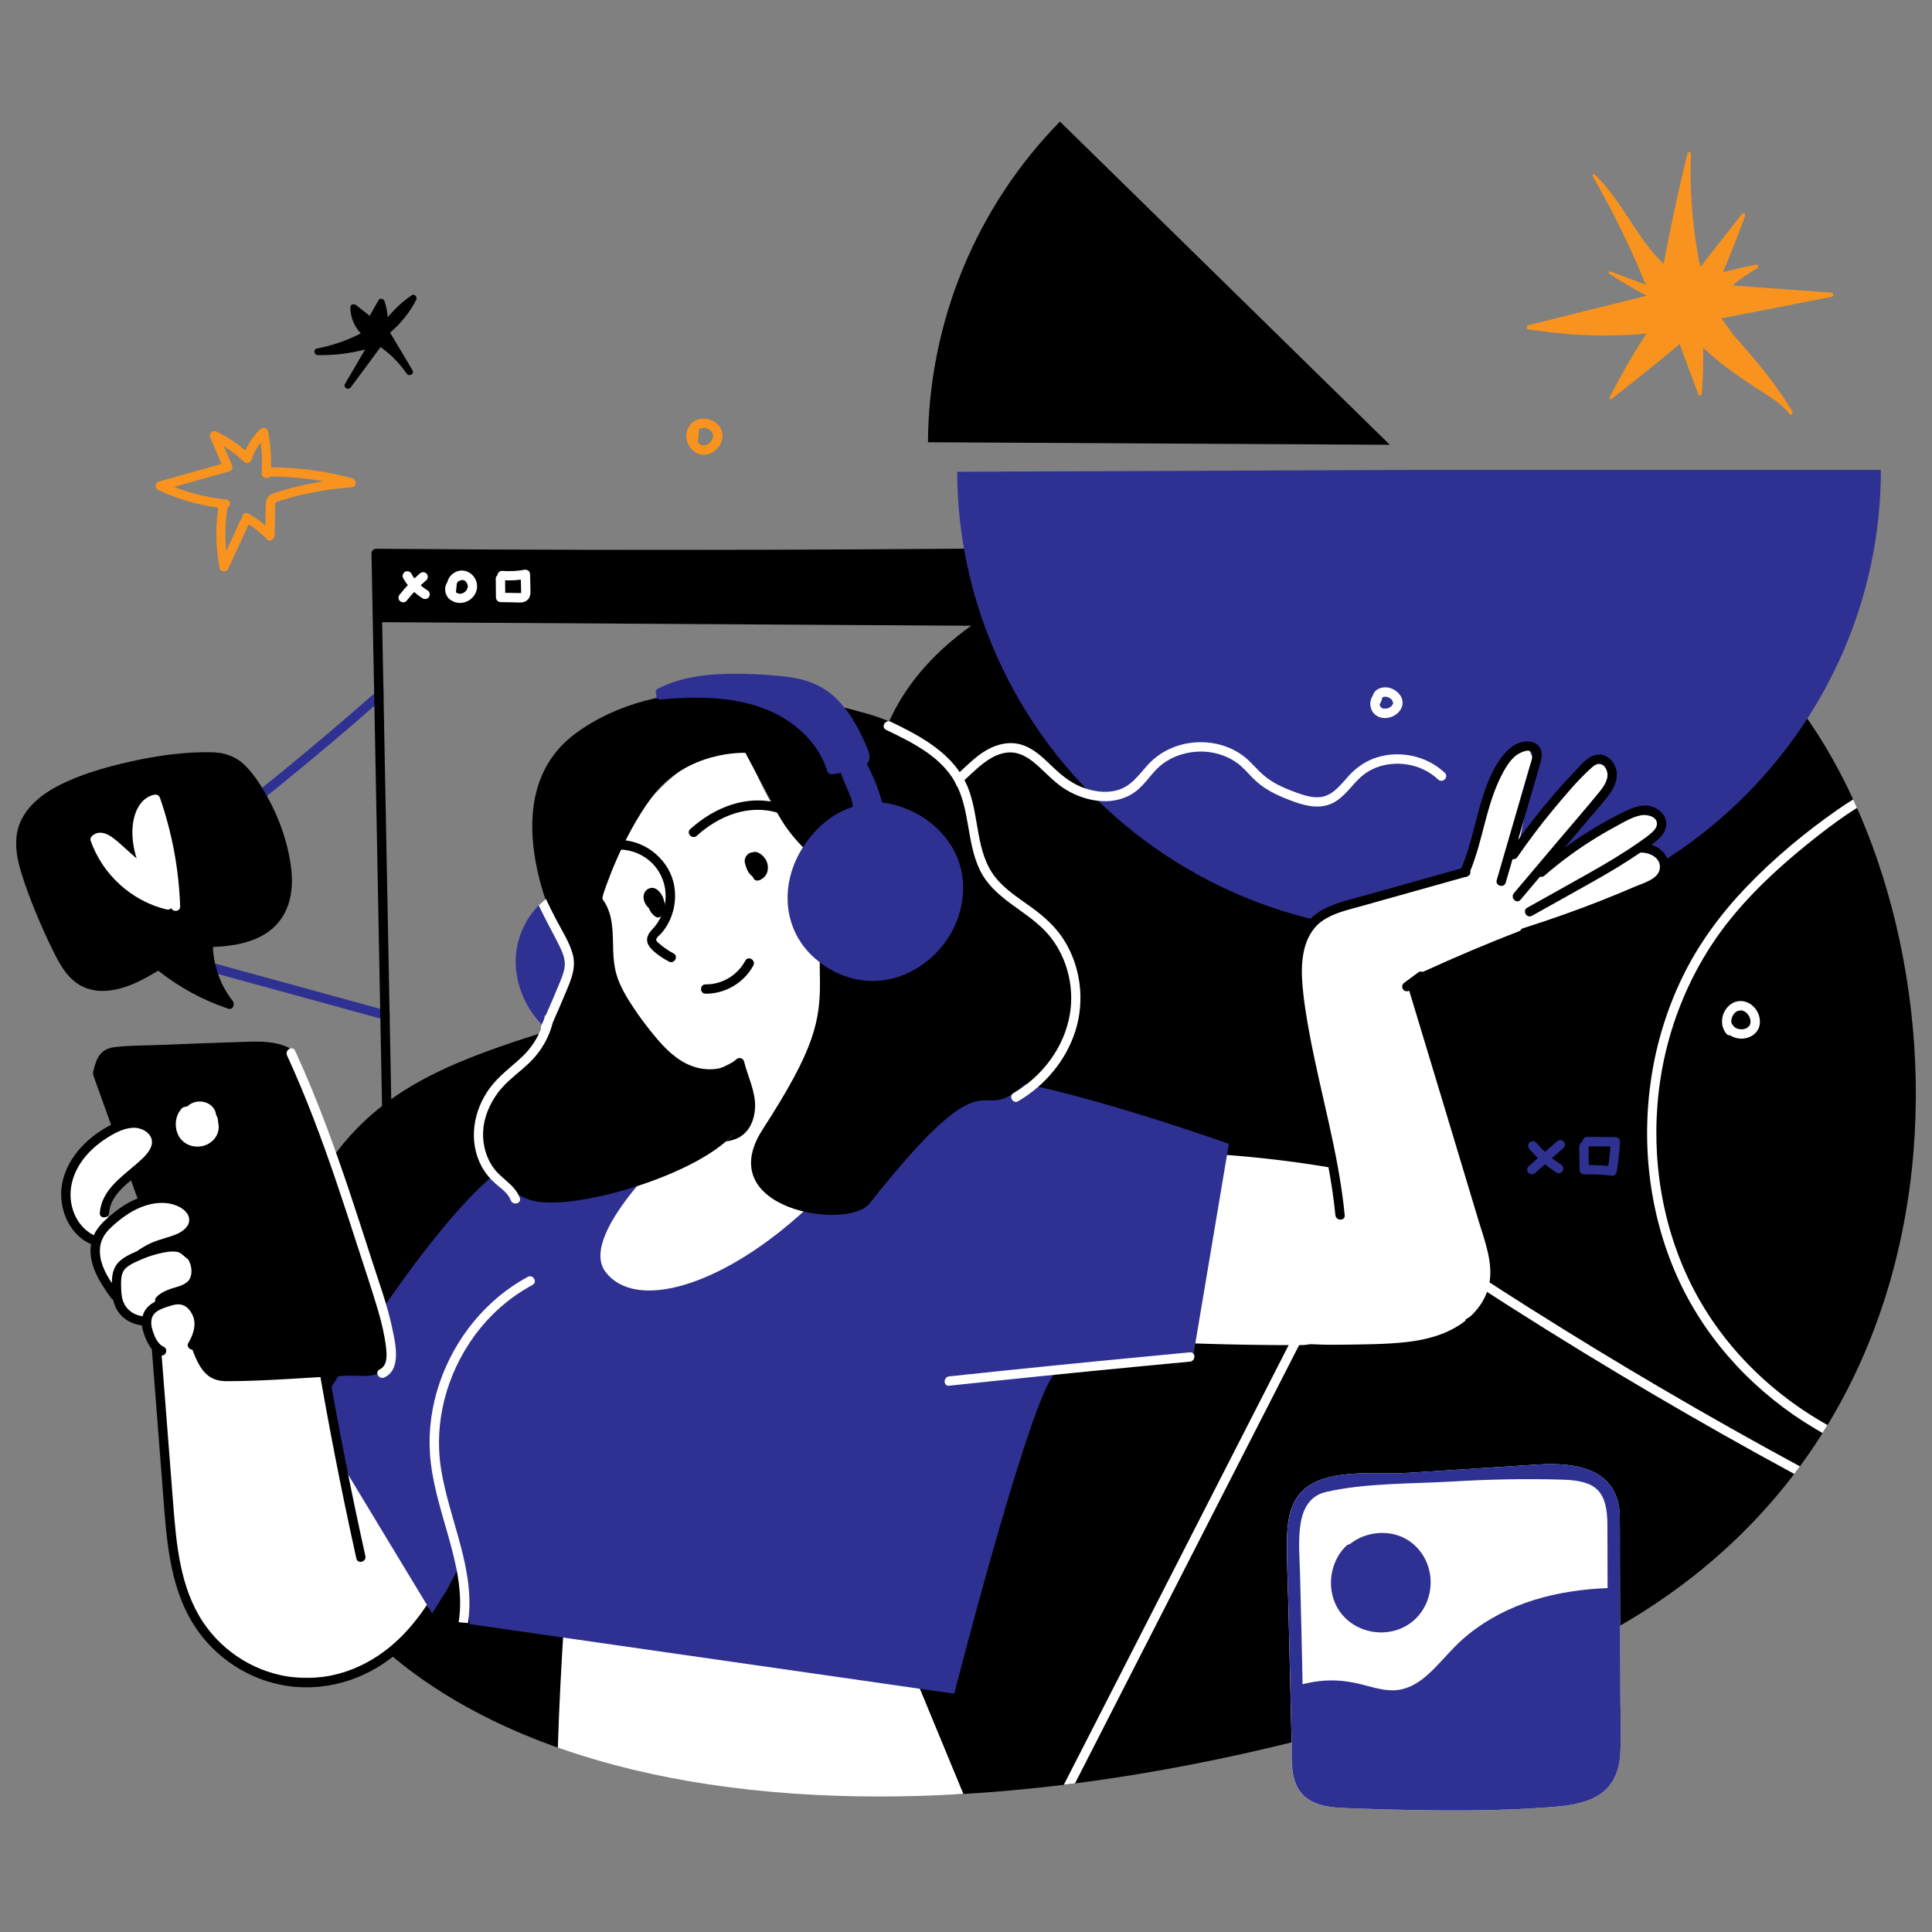
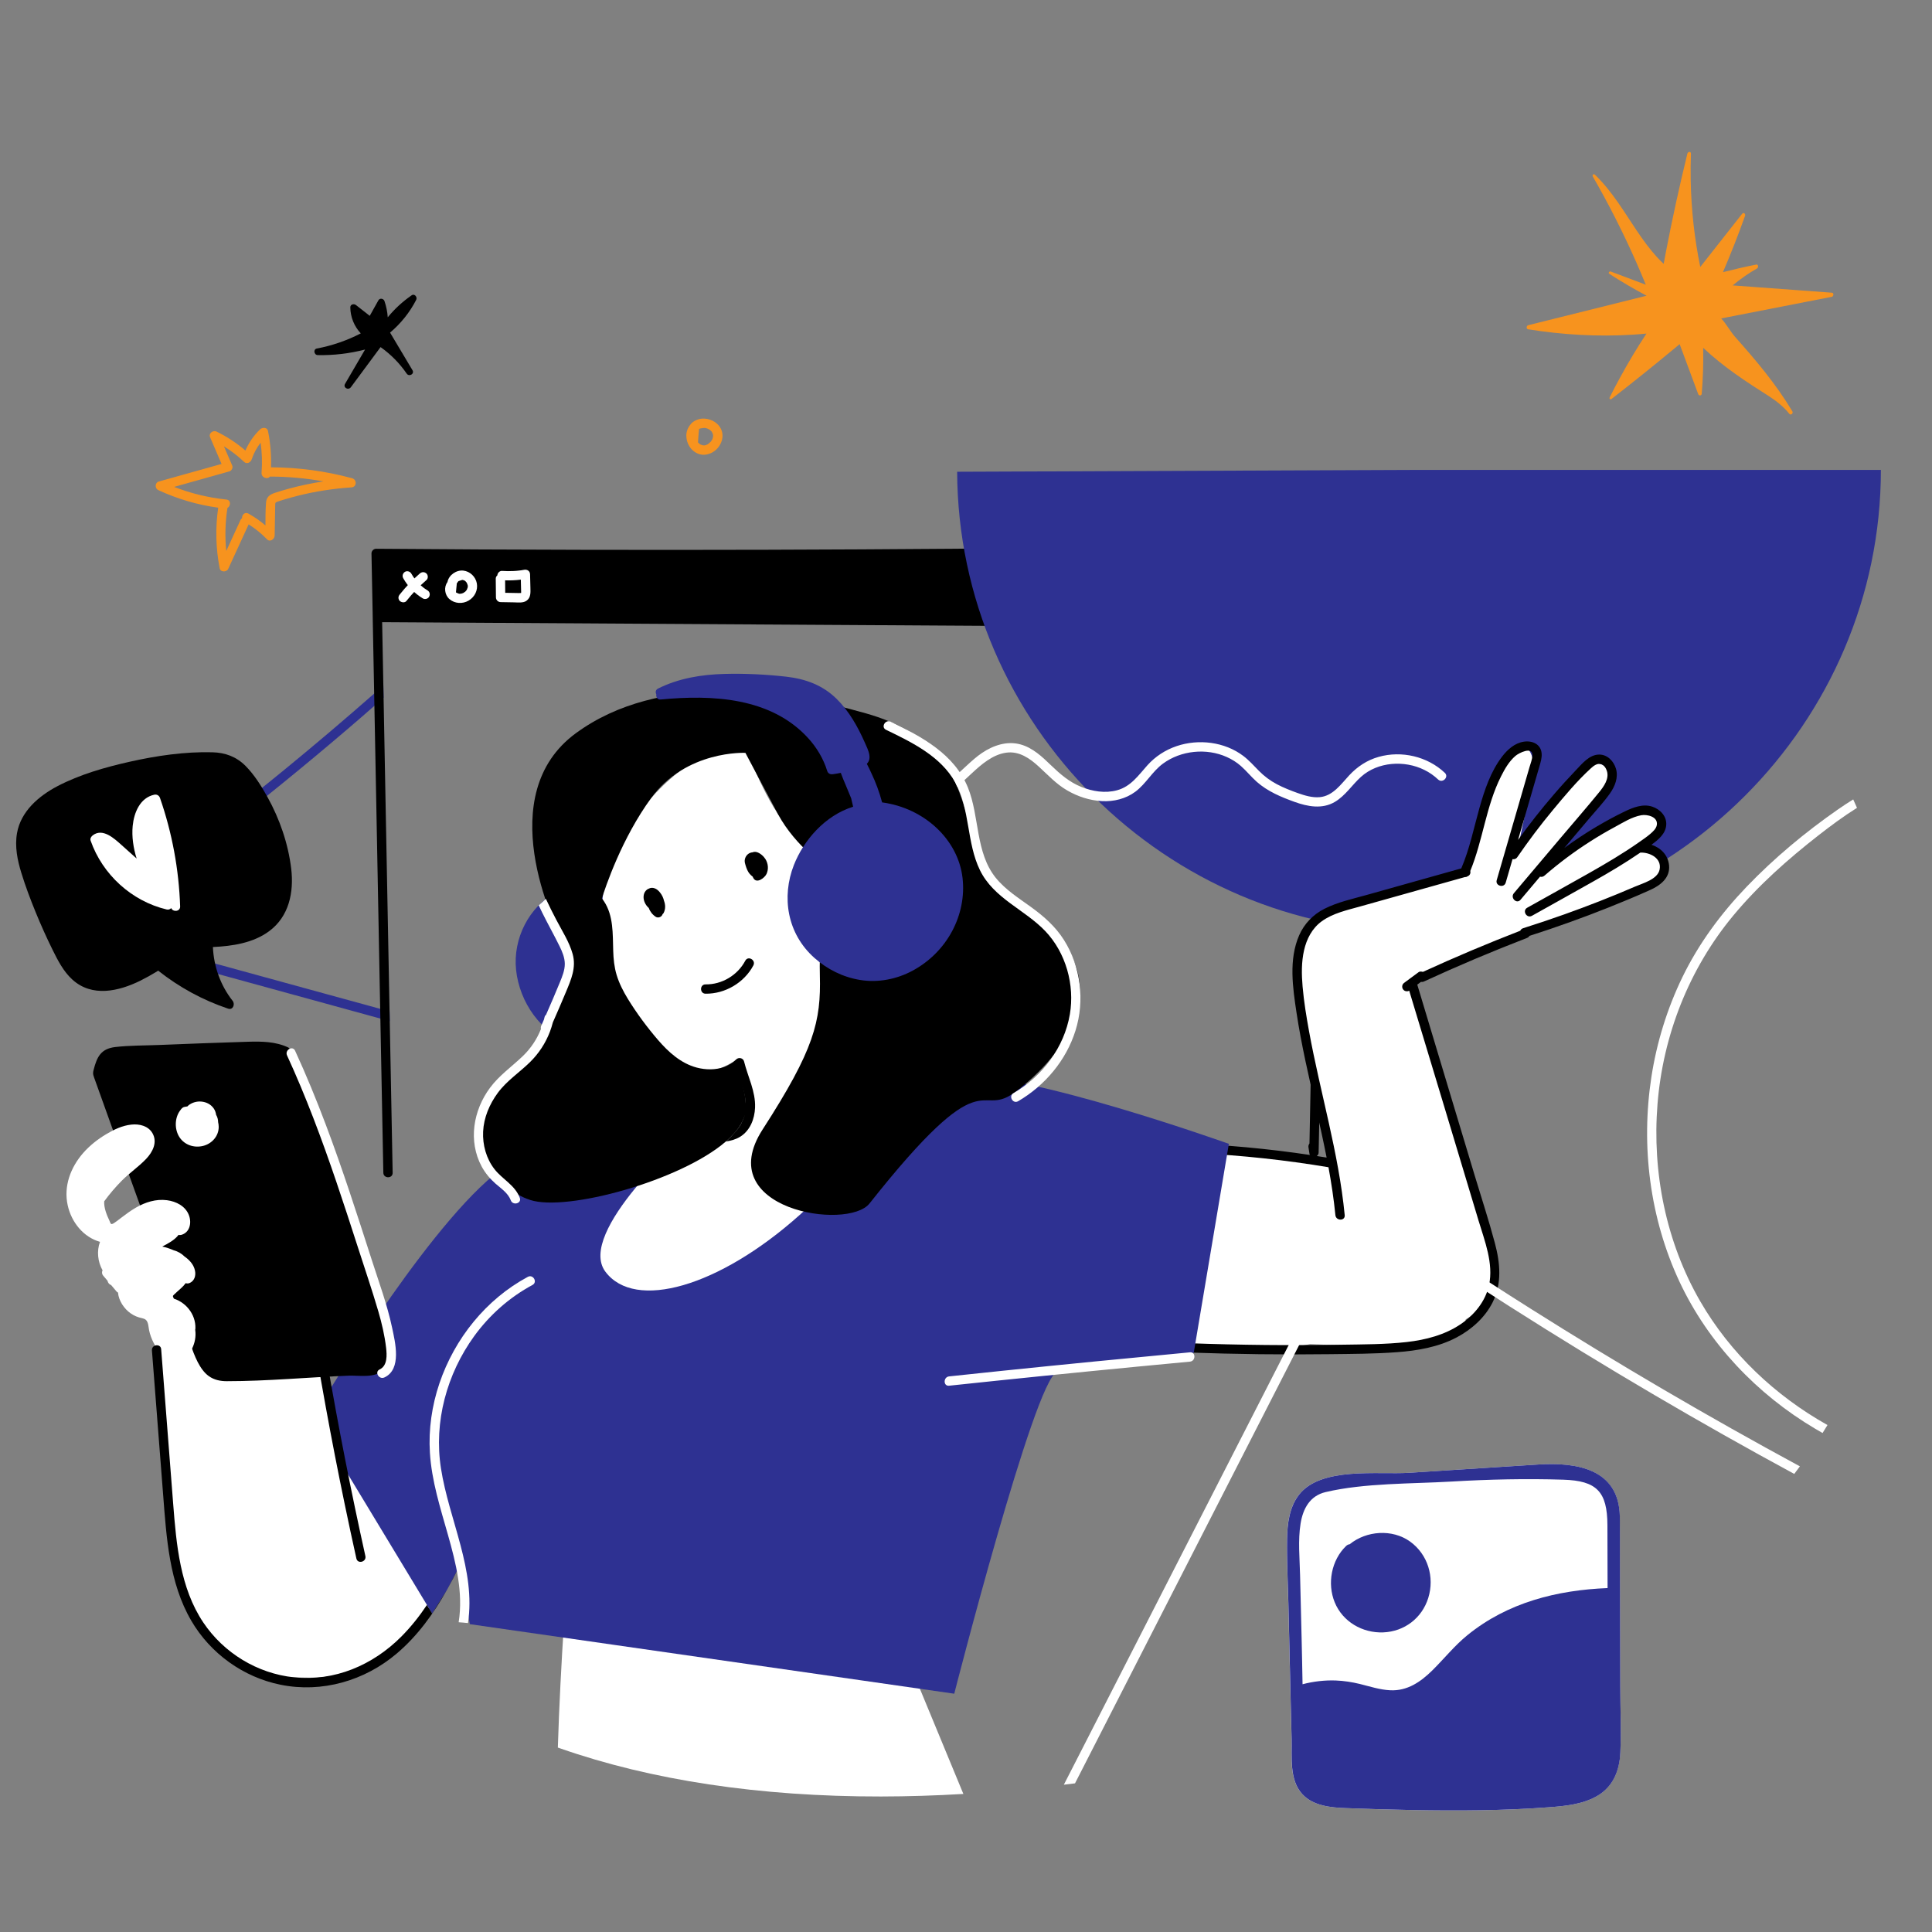
<svg xmlns="http://www.w3.org/2000/svg" width="500" height="500" fill="none">
  <rect width="100%" height="100%" fill="#808080" stroke="none" />
  <path d="M168.5 260.23c-3.74 7.38-12.11 12.56-20.4 9.86-8.15-2.65-13.66-10.77-14.54-19.08-.84-8.08 3.29-16.33 10.49-20.2.14-.07.27-.1.39-.13 3.17-2.73 8.01-2.42 11.78-1.2 4.11 1.34 7.75 3.94 10.39 7.35 5.17 6.67 5.67 15.95 1.89 23.4ZM99.21 177.41c-.8.7-1.59 1.4-2.38 2.09-7.54 6.63-15.2 13.13-22.96 19.49-11.18 9.15-22.58 18.04-34.18 26.63-6.56 4.86-13.18 9.62-19.87 14.29-.83.57-.77 1.92.29 2.21 18.62 5.1 37.24 10.21 55.87 15.32l22.47 6.17 2.43.66c-.02-.84-.03-1.67-.05-2.52l-2.43-.66c-15.41-4.23-30.82-8.45-46.22-12.68-9.66-2.65-19.32-5.3-28.98-7.94 11.16-7.84 22.14-15.93 32.94-24.28 11.5-8.9 22.79-18.09 33.85-27.54 2.32-1.99 4.63-3.98 6.92-6 .8-.68 1.59-1.38 2.37-2.08l-.07-3.16Z" fill="#2E3192" />
  <path d="M342.63 140.83c-.02-1.55-2.42-1.55-2.41.01-31.21.55-62.44.95-93.66 1.18-31.8.25-63.6.34-95.4.27-17.93-.03-35.87-.13-53.81-.27-.64 0-1.22.56-1.21 1.21.1 5.12.19 10.24.3 15.36.02.8.03 1.61.04 2.41.29 14.93.57 29.85.86 44.78.39 20.85.8 41.7 1.19 62.55.23 11.73.45 23.45.68 35.18.03 1.55 2.45 1.56 2.41 0-.4-20.85-.8-41.69-1.2-62.55-.39-20.85-.8-41.69-1.19-62.54-.11-5.8-.23-11.6-.33-17.4 41.75.26 83.5.51 125.25.76 38.71.23 77.41.47 116.12.71.01 13.26-.02 26.54-.1 39.8-.12 20.49-.35 40.97-.68 61.45-.17 10.73-.38 21.46-.6 32.19-.2.26-.32.6-.26.99.08.56.17 1.12.26 1.68.21 1.38 2.34.99 2.37-.32.44-20.48.79-40.96 1.02-61.45.24-20.48.38-40.97.41-61.45.01-4.29.01-8.59 0-12.88.01-.81 0-1.61 0-2.41 0-5.63-.02-11.26-.04-16.89 1.27-.21 1.28-2.23-.02-2.37Z" fill="#000" />
-   <path d="M386.8 435.39c-49.6 17.07-96.11 26.44-137.48 28.89-7.26.43-14.37-.15-21.3-.14-31.52.04-59.54-4.23-83.01-12.44-.22-.07-.43.65-.64.58-23.74-8.4-42.79-20.82-56.05-36.88-27.81-33.64-26.63-65.91-11.84-98.95 14.8-33.03 35.27-40.51 72.44-51.85 40.62-12.4 68.33-24.44 77.88-67.92 16.52-75.13 193.06-76.31 239.42-12.82 46.35 63.48 50.76 206.73-79.42 251.53Z" fill="#000" />
  <path d="M419.33 453.52c-.21 4.71-1.86 8.94-6.13 11.35-3.8 2.14-8.28 2.55-12.53 2.86-5.8.44-11.61.66-17.42.76-11.66.18-23.33-.12-34.99-.55-3.89-.14-8.49-.59-11.29-3.66-3.36-3.7-2.61-9.61-2.72-14.22-.08-3.25-.15-6.51-.24-9.76-.02-1.13-.05-2.27-.08-3.41-.17-7.36-.35-14.72-.52-22.08-.13-5.47-.43-10.98-.34-16.44.06-3.97.57-8.29 3.08-11.52 5.67-7.31 20.38-5.18 28.48-5.69 11.12-.72 22.22-1.43 33.34-2.14 10.12-.65 20.95 1.14 21.22 13.37.06 2.91.02 5.83.03 8.74.01 3.26.02 6.53.02 9.79l.01 3.13.06 22.34c.03 5.69.28 11.43.02 17.13Z" fill="#fff" />
  <path d="m419.33 436.39-.06-22.34-.01-3.13c0-3.26-.01-6.53-.02-9.79-.01-2.91.03-5.83-.03-8.74-.27-12.23-11.09-14.03-21.22-13.37-11.12.71-22.22 1.42-33.34 2.14-8.1.51-22.81-1.62-28.48 5.69-2.51 3.23-3.02 7.55-3.08 11.52-.09 5.47.21 10.98.34 16.44.17 7.36.35 14.72.52 22.08.02 1.14.05 2.28.08 3.41.09 3.25.16 6.51.24 9.76.11 4.61-.64 10.52 2.72 14.22 2.79 3.07 7.39 3.52 11.29 3.66 11.65.43 23.32.73 34.99.55 5.81-.1 11.62-.32 17.42-.76 4.25-.31 8.73-.72 12.53-2.86 4.27-2.41 5.92-6.64 6.13-11.35.24-5.7-.01-11.44-.02-17.13Zm-39.58-13.2c-3.35 2.73-6.01 6.09-9.07 9.11-3.03 2.98-6.47 5.36-10.9 5.14-2.68-.13-5.26-.99-7.85-1.63-2.03-.49-4.11-.82-6.21-.9-2.89-.11-5.82.24-8.62.97-.08-3.93-.14-7.86-.24-11.79l-.4-16.43c-.1-4.4-.57-9 .13-13.36.62-3.87 2.42-7.19 6.47-8.15 10.05-2.37 22.26-2.12 32.63-2.73 9.61-.57 19.27-.78 28.89-.48 8.62.27 11.39 3.05 11.42 11.78.01 5.42.03 10.85.04 16.27-13.06.53-25.85 3.7-36.29 12.2Z" fill="#2E3192" />
  <path d="M369.63 413.56c-1.63 5.22-6.19 8.68-11.65 8.9-5.38.21-10.51-2.76-12.56-7.79-1.99-4.87-.86-10.9 2.95-14.57.3-.29.62-.42.93-.45 4.31-3.52 11.01-4 15.61-.71 4.61 3.31 6.41 9.23 4.72 14.62Z" fill="#2E3192" />
  <path d="M230.05 298.53c.15.39.31.78.45 1.17.17.42-.05.85-.31 1.18-7.39 9.14-15.66 17.68-25.43 24.28-8.64 5.84-18.52 10.04-28.9 11.42-2.62.35-5.26.52-7.9.48-2.39-.05-4.86-.2-7.13-.98-4.55-1.57-7.08-5.62-7.16-10.35-.07-5.02 2.63-9.47 5.32-13.51 1.67-2.5 3.35-4.99 5.01-7.49 1.34-2 2.64-4.12 4.39-5.81 1.81-1.75 3.97-2.72 6.46-3.01 2.65-.31 5.33-.03 7.98-.27 3.56-.33 7.45-1.67 9.61-4.52.44-.97.89-1.92 1.32-2.88.73-4.57-1.46-9.63-3.48-13.74-3.57 2.11-7.56 3.94-11.76 2.74-3.65-1.05-6.46-3.88-8.88-6.66-2.83-3.26-5.52-6.66-7.57-10.47-3.85-7.13-5.65-15.3-5.18-23.38-.34-.74-.66-1.49-.83-2.29-.29-1.4-.07-2.76.24-4.14 2-8.77 6.3-16.98 12.21-23.74 2.99-3.41 6.42-6.46 10.17-9.01 4.05-2.73 8.85-4.9 13.84-4.3.99.11 1.34 1.17 1.05 1.85 2.23 5.35 4.56 10.71 7.75 15.57 1.46 2.22 3.1 4.31 4.98 6.18 1.9 1.88 4.05 3.37 6.23 4.9 2.16 1.51 4.28 3.14 5.76 5.36 1.59 2.39 2.13 5.26 2.41 8.07.05.43.09.88.13 1.31.43.14.76.5.72 1.09-.31 4.3.23 8.56 1.22 12.73 1.79 7.53 4.79 14.7 6.38 22.28 1.71 8.15 1.77 16.51 1.8 24.8.03.67-.4 1.04-.9 1.14Z" fill="#fff" />
-   <path d="M174.33 246.76c-.79-.42-1.56-.89-2.28-1.41-.37-.27-.73-.55-1.07-.85-.32-.28-1.05-.76-1.14-1.21-.12-.59.94-1.32 1.3-1.73.57-.66 1.08-1.37 1.52-2.12 1.76-2.99 2.41-6.54 1.87-9.96-1.05-6.61-7.04-11.8-13.68-12.07-3.93-.16-7.81 1.31-10.7 3.96-1.15 1.05.57 2.76 1.71 1.71 4.88-4.49 12.55-4.26 17.12.53 4.56 4.78 4.3 12.34-.27 17.02-1.38 1.41-1.77 3.06-.39 4.66 1.28 1.48 3.09 2.65 4.8 3.57 1.36.72 2.58-1.37 1.21-2.1ZM202.1 208.08c-8.45-2.69-17.18.78-23.48 6.51-1.15 1.05.56 2.75 1.71 1.71 5.68-5.17 13.51-8.31 21.13-5.89 1.48.47 2.12-1.86.64-2.33ZM359.69 115.11l-85.38-83.65c-10.76 10.99-19.3 23.94-25.16 38.17-5.85 14.22-8.9 29.44-8.99 44.82l119.53.66Z" fill="#000" />
  <path d="M367.24 121.61h119.53c0 65.57-53.96 119.53-119.53 119.53-65.39 0-119.27-53.66-119.53-119.05l119.53-.48Z" fill="#2E3192" />
  <path d="M373.92 200.01c-4.49-4.25-11.19-5.81-17.13-4.13-2.99.84-5.52 2.52-7.62 4.78-2.12 2.28-4.2 5.32-7.58 5.64-1.98.19-3.94-.42-5.78-1.07-1.82-.65-3.64-1.37-5.35-2.27-1.75-.93-3.28-2.07-4.67-3.48-1.31-1.33-2.54-2.72-4.03-3.85-4.82-3.65-11.56-4.46-17.24-2.54-2.92.99-5.52 2.67-7.58 4.97-2.35 2.63-4.27 5.49-7.85 6.46-3.07.84-6.38.29-9.29-.88-3.08-1.25-5.47-3.34-7.83-5.61-2.27-2.2-4.72-4.51-7.85-5.37-3.51-.97-7.05.23-9.98 2.2-5.41 3.64-10.13 11.47-17.64 9.88-3.46-.73-6.35-2.96-8.55-5.66-1.15-1.42-2.25-2.87-3.84-3.83-1.53-.92-3.31-1.32-5.06-1.46-6.49-.54-12.95 2.89-16.61 8.18-.89 1.29-1.57 2.69-2.1 4.17-.52 1.47 1.81 2.1 2.33.64 2.08-5.81 7.85-10.16 14.01-10.58 1.68-.12 3.41-.01 5 .57 1.76.63 2.91 1.96 4.05 3.38 2.15 2.69 4.69 4.94 7.91 6.24 3.16 1.27 6.58 1.28 9.7-.09 3.15-1.38 5.67-3.85 8.15-6.16 2.49-2.32 5.42-4.87 8.93-5.35 3.33-.46 6.08 1.46 8.41 3.6 2.37 2.17 4.53 4.53 7.34 6.16 2.74 1.59 5.85 2.62 9.03 2.78 3.04.16 6.16-.6 8.62-2.43 2.76-2.06 4.38-5.24 7.16-7.28 4.65-3.42 11.26-4.08 16.52-1.7 1.32.59 2.57 1.37 3.65 2.33 1.45 1.28 2.66 2.81 4.11 4.09 2.79 2.47 6.28 3.93 9.74 5.18 3.41 1.23 7.19 1.96 10.48 0 2.73-1.63 4.43-4.39 6.75-6.48 4.36-3.92 11.24-4.34 16.38-1.79 1.32.65 2.52 1.48 3.59 2.5 1.14 1.04 2.85-.67 1.72-1.74ZM430.22 225.22c-1.22 2.41-3.98 3.88-6.26 5.1-2.58 1.38-5.31 2.49-8.07 3.45-5.03 1.77-10.18 3.13-15.19 4.97-5.33 1.95-10.52 4.26-15.61 6.74-5.15 2.51-10.38 3.76-15.41 6.49-.72.39-2.64 1.13-3.35 1.53-.22.11.11 1.58 0 1.85.06-.08.19.76.18.73.06.36.14.72.2 1.09.11.6.23 1.21.35 1.81.56 2.78 1.19 5.55 1.88 8.29 4.09 16.36 10.03 32.25 13.82 48.66.31.05.6.23.76.56 1.44 2.94 2.4 6.05 2.85 9.26.3 1.22.57 2.45.8 3.69.19 1-.75 1.61-1.5 1.48.31 2.81-.53 5.53-2.5 7.61-.18.18-.37.29-.58.34-.73.85-1.6 1.57-2.57 2.17-.23.14-.46.26-.68.39-.09 1.17-1.26 2.1-2.35 2.62-.56.26-1.11.5-1.67.73-1.35.8-2.85 1.32-4.44 1.54-10.39 2.95-21.14 1.87-31.84 1.55-10.1 1.96-20.46 2.04-30.59.22-.5-.1-.9-.68-.89-1.17.17-4.47.18-8.94.02-13.42-.15-4.01-.42-8.02-.83-12-.38-3.73-.92-7.47-.43-11.21.74-5.79 4.93-12.16 11.46-11.79.15.01-.14-.91-.02-.87 7.04.99 13.77 1.77 20.8 2.76 2.04-.09 4.79 1 6.83.96-1.86-5.98-3.49-12.03-4.88-18.13-1.31-5.77-2.41-11.6-3.28-17.45-.43-2.91-.82-5.82-1.15-8.74-.33-2.9-.72-5.83-.6-8.75.1-2.58.63-5.34 2.12-7.49 1.58-2.29 2.91-3.17 5.44-3.94.55-.17.97-.3 1.53-.47-.31-.61 1.14-1.29 2.02-1.48l15.06-3.24c6.22-1.68 12.33-3.78 18.26-6.29 0-.09.02-.18.04-.27 1.54-6.42 2.95-12.88 4.64-19.27 1.38-5.21 4.03-10.83 9.7-12.34.55-.15 1.05.1 1.36.55 1.23 1.8 1.38 3.99 1.13 6.11-.29 2.39-.89 4.76-1.39 7.12-.69 3.31-1.39 6.62-2.08 9.93 2.37-3.2 4.89-6.31 7.57-9.26 2.94-3.24 6.08-6.75 10.02-8.78.02-.11.06-.22.13-.33 1.51-2.44 5.19-.99 5.66 1.52.33 1.76-.65 3.37-1.71 4.68-1.3 1.59-2.74 3.07-4.11 4.6-2.77 3.08-5.56 6.15-8.31 9.26-1.57 1.78-3.09 3.65-4.27 5.71 2.32-1.51 4.55-3.14 6.76-4.79 5.64-4.2 11.48-8.58 18.46-10.2 2.58-.6 6.79-.53 7.24 2.89.27 2-1.19 3.61-2.43 4.99-.5.55-1.02 1.06-1.54 1.59.64.09 1.26.27 1.84.56 2.07 1.05 2.64 3.55 1.6 5.58Z" fill="#fff" />
  <path d="M431.95 223.92c-.28-2.69-2.19-4.53-4.55-5.3 1.75-1.29 3.66-2.82 3.82-5.12.16-2.26-1.58-4.07-3.62-4.74-2.41-.8-4.94.2-7.11 1.24-2.5 1.2-4.93 2.53-7.32 3.94-2.87 1.7-5.64 3.55-8.33 5.52.18-.22.37-.43.55-.65l5.94-7.03c1.79-2.12 3.72-4.17 5.32-6.44 1.3-1.83 2.21-4.11 1.57-6.36-.56-1.95-2.18-3.69-4.32-3.7-2.6-.01-4.49 2.41-6.12 4.11-1.92 2.01-3.79 4.06-5.6 6.17-3.28 3.8-6.38 7.74-9.31 11.81.61-2.1 1.22-4.19 1.83-6.29.82-2.83 1.64-5.65 2.46-8.47.41-1.41.82-2.82 1.23-4.24.31-1.07.67-2.18.59-3.31-.16-2.48-2.42-3.46-4.65-3.11-2.32.36-4.19 2.03-5.57 3.83-2.96 3.86-4.58 8.7-5.88 13.33-1.47 5.23-2.55 10.62-4.7 15.63-8.16 2.29-16.31 4.58-24.47 6.87-3.67 1.03-7.54 1.85-10.96 3.59-2.91 1.48-5.21 3.85-6.52 6.84-2.75 6.29-1.67 13.55-.68 20.11 1.25 8.28 3.16 16.44 5.02 24.61.97 4.26 1.92 8.53 2.76 12.82-11-1.81-22.1-3-33.24-3.54-1.55-.08-1.55 2.34 0 2.41 11.3.55 22.56 1.76 33.72 3.63.75 4.11 1.38 8.24 1.79 12.4.15 1.53 2.56 1.55 2.41 0-1.56-16.12-6.32-31.65-9.22-47.54-.7-3.84-1.34-7.72-1.68-11.62-.27-3.12-.32-6.32.38-9.39.67-2.93 2.08-5.69 4.56-7.49 2.91-2.12 6.6-2.9 10-3.86 9.03-2.53 18.05-5.07 27.08-7.6.23.02.46-.04.66-.19.65-.23.85-.85.72-1.39 3.28-7.96 4.07-16.8 7.97-24.51.96-1.91 2.07-3.84 3.7-5.25.89-.78 4.48-2.58 4.4-.15-.03 1.02-.45 2.05-.74 3.02-.39 1.35-.78 2.7-1.17 4.04-.76 2.63-1.53 5.26-2.29 7.9-1.68 5.78-3.36 11.56-5.03 17.33-.43 1.49 1.9 2.13 2.33.64.59-2.02 1.17-4.05 1.76-6.07.44.08.92-.05 1.24-.52 2.88-4.19 5.93-8.25 9.18-12.16 3.09-3.72 6.29-7.57 9.87-10.84.67-.62 1.62-1.36 2.59-1.08.79.23 1.29 1.01 1.53 1.74.68 2.03-.78 4.05-2 5.55-3.32 4.08-6.79 8.04-10.18 12.06-3.96 4.69-7.92 9.38-11.88 14.06-1 1.18.7 2.9 1.71 1.71 1.69-2 3.37-3.99 5.06-5.99.36.11.78.05 1.14-.26 3.75-3.25 7.73-6.23 11.91-8.89 2.03-1.3 4.11-2.52 6.23-3.66 2.14-1.16 4.49-2.66 6.92-3.09 1.54-.27 4.34.38 4.03 2.49-.14.98-1.02 1.76-1.73 2.37-.92.78-1.92 1.46-2.91 2.15-4.2 2.95-8.64 5.55-13.1 8.08-5.26 2.97-10.54 5.9-15.81 8.85-1.36.76-.14 2.85 1.22 2.09 5.27-2.95 10.55-5.88 15.81-8.85 4.17-2.35 8.3-4.8 12.25-7.51 2.47-.1 5.61 1.46 4.98 4.42-.53 2.51-4.34 3.51-6.35 4.38-6.02 2.6-12.12 4.99-18.3 7.19-3.53 1.26-7.09 2.45-10.66 3.58-.38.12-.62.36-.74.65-8.5 3.3-16.91 6.85-25.2 10.65-.45-.12-.83-.12-1.09.06-.37.27-.73.54-1.1.81l-2.06 1.52c-.17.13-.35.26-.52.39-.26.19-.47.4-.55.72-.08.29-.04.67.12.93.17.26.41.48.72.55.3.07.67.07.93-.12 6.01 19.83 11.99 39.69 17.96 59.55 1.59 5.26 3.9 11.08 2.7 16.64-.91 4.21-3.8 7.72-7.31 10.11-4.14 2.81-9.07 4.08-14 4.64-5.55.62-11.18.6-16.76.69-13.22.23-26.45.09-39.67-.39-1.55-.06-1.55 2.36 0 2.41 12.15.43 24.3.59 36.45.43 5.8-.07 11.63-.08 17.42-.51 5.31-.39 10.72-1.31 15.48-3.82 3.86-2.04 7.36-5.16 9.33-9.1 2.45-4.88 1.94-10.21.57-15.33-1.57-5.91-3.49-11.74-5.25-17.58-1.73-5.77-3.47-11.55-5.21-17.32-3.2-10.66-6.42-21.32-9.62-31.98.32-.24.65-.48.97-.72.24.05.5.03.78-.1 8.76-4.04 17.65-7.79 26.65-11.26.3-.12.5-.31.64-.54 6.93-2.22 13.78-4.67 20.54-7.37 3.55-1.42 7.09-2.88 10.57-4.45 2.7-1.18 5.35-3.16 5.01-6.46Z" fill="#000" />
  <path d="M110 417.4c-6.59 7.94-15.12 15.32-25.75 16.56-2.76.32-5.56.22-8.34.11-1.77-.07-3.57-.14-5.27-.63-8.06-2.35-18.06-10.14-21.64-17.72-2.85-6.04-3.26-12.98-4.03-19.53-1.67-14.2-2.81-28.45-3.44-42.73-.31-7.14-.49-14.29-.54-21.43-.05-6.26.06-12.73 2.62-18.56 2.22-5.07 6.5-9.14 11.73-10.98 5.02-1.76 10.71-1.04 15.07 2.04 2.1 1.47 3.91 3.42 5.05 5.74 1.39 2.83 1.71 5.97 1.66 9.09-.07 4.22-.85 9.28.87 13.3.64-.42 1.6-.31 1.78.64.18.91.35 1.83.51 2.74.11.22.15.44.12.65 2.04 10.9 4.07 21.8 6.1 32.69 4.67 3.94 9.07 8.19 13.12 12.76 3.72 4.2 7.16 8.65 10.29 13.3 1.47 2.2 2.95 4.64 2.66 7.4-.14 1.37-.77 2.65-.89 4.02-.1 1.33.62 2.51.94 3.76.7 2.81-.94 4.75-2.62 6.78ZM249.32 464.27c-7.26.43-14.37.65-21.3.66-31.52.04-59.54-4.23-83.01-12.44-.22-.07-.43-.15-.64-.22.64-21.31 2.58-47.54 2.84-48.06l77.82 1.32 24.29 58.74Z" fill="#fff" />
  <path d="M248.79 278.8c-15.86 1.83-21.05 17.08-41.89 35.68-20.85 18.61-42.6 24.81-50.22 14.64-7.63-10.17 21.03-35.42 21.03-35.42s-25.31-5.73-46.35 7.77c-17.88 11.47-46.52 59.04-46.52 59.04l2.99 17.37L110.5 415.37l1.34 2.21 3.78-6.02 3.15-6c.09-.18 2.83 14.77 2.83 14.77l125.36 18s20.73-81.05 26.53-83.19c5.8-2.13 35.45-5.04 35.45-5.04l9.09-54.08c-.01 0-53.38-19.05-69.24-17.22Z" fill="#2E3192" />
  <path d="M265.25 235.19c-22.67-14.73-6-40.51-41.17-50.58-21.69-6.21-53.38-10.73-75.04 5.14-21.66 15.86-6.1 49.1-2.74 54.89 3.35 5.8.16 18.04-15.76 34.88-13.39 14.16-3.06 27.88 6.7 31.04 9.42 3.06 38.84-4.96 50.6-15.13.43-.38.85-.76 1.24-1.16 1.96-2.01 2.61-3.21 3-4.03 1.69-3.5 1.05-2.79.89-5-.2-2.78-1.04-5.52-2.01-8.12-.24-.64 1.15-2.04.17-1.97-.26.02-1.81 1.18-2.03 1.32-2.48 1.59-5.64 2.33-8.82 1.88-4.15-.59-7.73-4.56-10.44-7.4-.94-.99-1.97-2.71-3.11-3.42-11.2-12.86-7.94-15.21-9.76-24.1l-1.83-8.89s.13-.46.38-1.28c1.23-3.97 5.45-16.38 12.99-26.71 9.1-12.48 24.4-11.71 24.4-11.71s3.85 7.29 8.42 15.83 12.85 14.01 12.85 14.01-2.31 15.81-2 27.73c.31 11.92-1.41 19.14-14.81 39.89-13.39 20.74 22.02 26.29 27.66 19.16 30.04-37.97 28.13-22.07 37.25-28.53 9.91-7.04 31.53-29.18 2.97-47.74Z" fill="#000" />
  <path d="M195.41 286.65c-.12 2.95-1.29 5.99-3.91 7.57-1.12.68-2.38 1.01-3.66 1.2.43-.38.85-.76 1.24-1.16 1.96-2.01 2.73-3.16 3-4.03.81-1.48 1.01-3.36.89-5-.21-2.79-1.35-5.44-2.21-8.12-3.19 2.17-7.33 2.5-11.07 1.51-4.36-1.15-7.94-4.16-10.86-7.49-3.08-3.53-5.99-7.42-8.43-11.42-1.24-2.02-2.32-4.17-3.04-6.44-.69-2.18-.96-4.46-1.05-6.74-.17-4.26.27-8.94-2.42-12.56-.93-1.25 1.17-2.45 2.08-1.21.12.16.23.32.34.49 2.49 3.75 2.25 8.47 2.39 12.8.06 2.13.27 4.21.88 6.25.66 2.19 1.71 4.24 2.9 6.19 2.29 3.73 4.98 7.36 7.83 10.67 2.7 3.13 5.93 6.05 10.01 7.13 2.31.61 4.85.64 7.07-.15 1.18-.43 2.23-1.06 3.13-1.96.65-.64 1.82-.38 2.04.51.99 3.98 3.02 7.8 2.85 11.96ZM198.1 222.34c-.43-.7-1.41-1.64-2.37-1.84-.34-.07-.67-.05-.98.09-.09.01-.18.01-.27.03-.98.19-1.68 1.09-1.75 2.06-.03.43.1.86.22 1.26.12.42.27.82.45 1.22.3.69.78 1.27 1.39 1.71.06.12.11.24.16.34.85 1.63 2.96-.02 3.43-1.04.57-1.23.43-2.69-.28-3.83ZM192.88 248.63c-1.99 3.76-6.03 6.18-10.28 6.13-1.55-.02-1.56 2.4 0 2.41 5.06.06 9.99-2.84 12.37-7.32.72-1.38-1.36-2.6-2.09-1.22ZM69.67 240.98c-4.12 3.06-9.52 3.88-14.57 4.11.22 5.04 1.98 9.96 5.11 13.93.68.85.1 2.45-1.17 2.02-6.58-2.21-12.67-5.54-18.11-9.84-.12.06-.23.17-.37.25-1.38.84-2.79 1.63-4.24 2.35-5.61 2.76-12.52 4.36-17.62-.31-2.29-2.09-3.73-4.93-5.09-7.67-1.58-3.2-3.04-6.45-4.39-9.76-1.35-3.3-2.62-6.66-3.67-10.08-1.05-3.36-1.76-6.89-1.14-10.4 1-5.63 5.63-9.58 10.44-12.11 5.81-3.04 12.37-4.91 18.75-6.34 6.91-1.55 14.25-2.63 21.35-2.44 3.34.08 6.22 1.14 8.6 3.53 2.29 2.31 4.09 5.21 5.66 8.03 3.18 5.71 5.38 12.1 6.16 18.6.71 6.08-.56 12.32-5.7 16.13Z" fill="#000" />
  <path d="M249.11 227.24c-1.13-9.95-9.89-18.12-20.82-19.58-.69-2.6-1.63-5.16-2.81-7.63-.72-1.51-1.45-3.31-2.74-4.53-.59-.56-1.37-.99-2.24-1.04-.44-.03-.88.06-1.29.19-.09.03-.56.26-.76.34-1.05-.43-2.53.45-1.86 1.52.69 3.44 2.38 6.74 3.69 10.08.17.73.33 1.46.51 2.19-7.3 2.26-12.83 8.71-15.34 15.1-3.21 8.21-1.79 17.75 5.37 24.07 3.24 2.87 7.29 4.93 11.76 5.66 4.69.78 9.56-.22 13.58-2.39 9-4.84 14.03-14.51 12.95-23.98Z" fill="#2E3192" />
  <path d="M223.72 198.12c-1.21.69-2.74 1.06-4.08 1.42-1.34.36-2.7.63-4.08.82-.66.1-1.27-.16-1.48-.84-.99-3.2-2.74-6.11-5-8.57-9.67-10.51-24.8-11.19-38.09-9.92-.88.08-1.25-.65-1.14-1.34-.27-.52-.21-1.17.47-1.5 5.33-2.66 11.22-3.62 17.14-3.78 5.3-.14 10.72.12 15.99.71 4.97.56 9.42 2.17 13.03 5.71 3.24 3.17 5.5 7.21 7.32 11.32.83 1.89 2.34 4.59-.08 5.97Z" fill="#2E3192" />
  <path d="M141.28 232.63c.83 1.8 1.73 3.57 2.65 5.34 1.49 2.87 3.4 5.78 4.27 8.92.98 3.51-.39 6.62-1.73 9.83-1.1 2.64-2.23 5.26-3.39 7.87-.21.82-.47 1.63-.76 2.41-1.13 2.97-2.9 5.67-5.18 7.9-2.75 2.69-6.02 4.82-8.33 7.96-2.13 2.9-3.61 6.37-3.78 10-.16 3.44.81 6.99 2.95 9.73 2.07 2.65 5.3 4.11 6.54 7.41.55 1.46-1.8 2.08-2.33.64-.68-1.83-2.46-3.03-3.9-4.27-1.46-1.28-2.72-2.78-3.65-4.5-3.52-6.57-2.16-14.54 2.18-20.36 2.39-3.22 5.63-5.45 8.48-8.19 2.08-2 3.66-4.38 4.7-7.02-.06-.26-.06-.54.07-.84l.15-.33c.19-.42.37-.84.55-1.26.05-.2.11-.39.15-.6.06-.3.21-.51.39-.64 1.22-2.78 2.42-5.56 3.57-8.37.63-1.54 1.3-3.16 1.29-4.84-.02-1.6-.66-3.13-1.36-4.55-1.45-2.94-3.06-5.8-4.51-8.73-.3-.61-.6-1.22-.88-1.84l1.86-1.67Z" fill="#fff" />
  <path d="M94.56 402.7c-3.71-16.71-7.01-33.5-9.9-50.37-.81-4.75-1.59-9.51-2.34-14.28-.24-1.53-2.57-.88-2.33.64 2.66 16.9 5.72 33.74 9.2 50.5.98 4.72 1.99 9.44 3.04 14.15.34 1.52 2.67.88 2.33-.64Z" fill="#000" />
  <path d="M98.99 354.58c-1.87 2.15-6.18 1.34-8.71 1.44-10.54.41-21.04 1.43-31.59 1.43-1.62 0-3.24-.3-4.65-1.31-1.22-.87-2.13-2.21-2.87-3.63-.8-1.55-1.39-3.23-1.99-4.89-.76-2.08-1.52-4.15-2.28-6.23-1.54-4.21-3.07-8.43-4.6-12.64-6.02-16.6-11.96-33.23-17.93-49.84-.14-.39-.28-.79-.28-1.2 0-.3.08-.59.15-.88.86-3.31 1.86-5.42 5.6-5.86 3.74-.43 7.55-.38 11.3-.53 3.86-.16 7.71-.31 11.56-.45 3.85-.14 7.68-.27 11.52-.39 3.48-.1 7.06-.07 10.35 1.47.37.18.58.52.64.9.1.57 1.13 1.55 1.44 2.1.54.95.98 1.96 1.39 2.97.79 1.97 1.42 4 2.11 6.01 5.07 14.82 10.13 29.65 14.58 44.67.95 3.19 1.87 6.39 2.75 9.6.87 3.16 1.82 6.33 2.51 9.55.58 2.57.74 5.7-1 7.71Z" fill="#000" />
  <path d="M45.72 353.06c-.76.38-1.47-.08-1.72-.68-1.78-1.27-3.26-2.92-4.26-4.89-.51-1-.9-2.06-1.14-3.16-.19-.85-.16-2.22-.92-2.81-.47-.36-1.22-.41-1.77-.6-.46-.14-.92-.33-1.34-.56-.98-.52-1.84-1.28-2.51-2.16-.65-.84-1.14-1.81-1.39-2.85-.02-.09-.06-.42-.13-.84-.14-.06-.27-.14-.38-.28-.47-.56-.93-1.11-1.4-1.66-.53-.18-.85-.64-.93-1.11-.37-.44-.75-.89-1.12-1.32-.38-.45-.38-.97-.17-1.38-1.24-2.22-1.55-4.97-.66-7.37-4.31-1.22-7.4-5.09-8.36-9.47-1.09-4.93.75-9.8 4.01-13.53 1.68-1.92 3.74-3.54 5.93-4.85 2.04-1.22 4.2-2.26 6.58-2.5 2.04-.21 4.32.33 5.42 2.23 1.35 2.36.05 4.87-1.63 6.64-1.95 2.06-4.35 3.66-6.35 5.69-1.63 1.65-3.14 3.42-4.51 5.3-.11 1.67.67 3.58 1.33 4.96.1.2.28.81.48.9.26.12.7-.22.89-.34.57-.36 1.09-.8 1.63-1.21 1.25-.95 2.5-1.88 3.86-2.67 2.43-1.41 5.2-2.29 8.03-1.93 2.45.31 4.93 1.59 5.76 4.04.67 1.94.13 4.34-2.04 4.94-.27.07-.49.06-.69-.01-1.07 1.38-2.66 2.2-4.23 3.03 1.02.22 2.02.54 2.98.97 1.1.29 2.06.87 2.83 1.64l.3.21c1.13.88 2.06 1.96 2.36 3.4.27 1.26-.1 2.64-1.36 3.2-.36.16-.73.17-1.04.05-.63.86-1.47 1.55-2.25 2.25-.52.46-1.11.97-1.45 1.59 3.56.8 6.35 4.14 6.21 7.89 0 .12-.02.23-.05.32.03.24.06.48.07.72.19 3.39-1.86 6.72-4.87 8.21Z" fill="#fff" />
-   <path d="M52.52 340.58c-.56-2.37-2.4-4.52-4.77-5.21-.33-.1-.67-.15-1.01-.18 1.42-.45 2.81-.96 3.83-2.14 2.58-2.99 1.31-8.89-2.13-10.73-.6-.31-1.22-.54-1.87-.68.53-.22 1.05-.48 1.54-.78 1.75-1.1 3.21-2.9 3.27-5.05.06-2.17-1.35-3.99-3.07-5.15-4.11-2.75-9.76-1.94-13.97.06-2.21 1.05-4.2 2.5-6.05 4.09-1.62 1.4-3.14 2.91-4.01 4.86-3.49-1.74-5.58-5.37-5.96-9.21-.44-4.39 1.42-8.57 4.33-11.78 1.53-1.68 3.29-3.12 5.22-4.31 2.11-1.31 4.55-2.6 7.1-2.5 1.97.08 4.41 1.53 4.36 3.76-.05 2.29-2.64 4.4-4.22 5.77-3.99 3.46-8.84 6.75-9.28 12.51-.12 1.55 2.3 1.54 2.41 0 .43-5.67 6.6-8.68 10.17-12.28 1.83-1.84 3.74-4.25 3.23-7.01-.45-2.43-2.67-4.39-5.02-4.95-2.87-.68-5.81.34-8.33 1.67-2.33 1.23-4.51 2.8-6.39 4.64-3.55 3.47-6.14 8.19-6.07 13.26.07 5.12 2.68 10.39 7.44 12.62.11.05.21.08.31.1-.9 5.09 2.28 9.97 5.16 13.95.15.2.33.35.52.43.28 1.3.81 2.54 1.7 3.63 1.43 1.75 3.47 2.75 5.68 3.02.12.16.14.32.17.47.23 1.47.82 2.9 1.51 4.21.65 1.24 1.57 2.43 2.89 2.99.6.25 1.29.18 1.65-.43.3-.51.17-1.4-.43-1.65-1.68-.72-2.51-2.84-3-4.48-.55-1.83-.43-3.69 1.31-4.79.79-.5 1.65-.82 2.54-1.1 1.06-.34 2.21-.76 3.33-.62 1.64.21 2.97 1.67 3.45 3.18.74 2.3-.1 4.76-1.3 6.74-.8 1.33 1.28 2.55 2.08 1.22 1.46-2.42 2.35-5.33 1.68-8.15Zm-26.63-17.64c.18-2.1 1.25-3.74 2.73-5.17 1.51-1.46 3.19-2.79 4.98-3.89 3.56-2.17 8.22-3.49 12.24-1.81 1.42.6 3.02 1.81 3.12 3.47.13 1.89-1.75 3.22-3.28 3.86-2.21.93-4.59 1.36-6.78 2.38-1.21.57-2.36 1.25-3.45 2.03-1.84.78-3.93 1.74-5.17 3.32-1.09 1.39-1.31 3.18-1.34 4.92-1.82-2.74-3.34-5.76-3.05-9.11Zm14.12 14c-1.05.56-2.02 1.37-2.61 2.43-.23.41-.39.84-.5 1.27-1.73-.23-3.1-1.03-4.05-2.15-1.14-1.34-1.43-3.03-1.48-4.74-.04-1.61-.24-3.8.82-5.15.31-.4.73-.76 1.2-1.06 1.02-.69 2.28-1.19 3.28-1.63 1.77-.77 3.65-1.34 5.54-1.73 1.46-.29 3.08-.48 4.52.02 2.69.93 3.95 5.89 1.55 7.72-1.14.86-2.66 1.15-3.98 1.59-1.42.48-2.8 1.1-3.85 2.21-.34.36-.39.77-.28 1.14-.06.03-.11.05-.16.08Z" fill="#000" />
  <path d="m111.83 417.58 3.78-6.02c-3.44 6.1-7.53 11.79-12.94 16.38-8.29 7.03-19.32 10.25-30.06 8.07-9.63-1.94-18.17-8.09-23.11-16.58-5.73-9.82-6.42-21.52-7.28-32.59-.97-12.45-1.93-24.9-2.9-37.35-.12-1.55 2.27-1.87 2.39-.32 1.04 13.35 2.07 26.7 3.11 40.05.82 10.46 1.78 21.72 7.8 30.69 5.3 7.89 13.97 13.18 23.43 14.18 10.53 1.11 20.44-3.14 27.81-10.54 2.5-2.51 4.68-5.27 6.63-8.19l1.34 2.22ZM118.76 405.56c-1 2.03-2.04 4.04-3.15 6l3.15-6Z" fill="#000" />
  <path d="M137.82 332.54c-5.96 3.2-11.13 7.78-15.1 13.25-7.1 9.81-10.48 22.2-8.6 34.23 2.08 13.34 9.07 26.3 6.99 40.03-.8-.09-1.6-.15-2.41-.21 1.22-7.64-.7-15.31-2.78-22.66-1.97-6.95-4.21-13.92-4.66-21.19-.38-6.06.51-12.22 2.46-17.97 3.92-11.59 12.06-21.76 22.88-27.57 1.37-.74 2.58 1.35 1.22 2.09ZM46.62 234.57c.05 1.38-1.87 1.53-2.32.44-.27.31-.67.48-1.18.36-9.06-2.16-16.6-9.05-19.67-17.82-.18-.55.15-1.05.56-1.37 2.58-1.97 5.56.83 7.41 2.48 1.31 1.17 2.63 2.36 3.94 3.53-.85-2.75-1.29-5.65-1.02-8.44.33-3.41 1.88-7.28 5.58-8.08.68-.14 1.26.2 1.49.85 3.14 9.03 4.89 18.51 5.21 28.05ZM101.48 343.62c-1.27-6-3.43-11.82-5.3-17.65-3.77-11.71-7.53-23.43-11.88-34.95-2.43-6.45-5.05-12.82-7.93-19.09-.65-1.41-2.73-.19-2.08 1.22 4.91 10.67 9.01 21.69 12.79 32.81 1.88 5.52 3.68 11.07 5.47 16.62 1.79 5.57 3.69 11.11 5.34 16.73.91 3.1 1.65 6.26 2.03 9.47.22 1.89.38 4.67-1.66 5.62-1.41.65-.18 2.73 1.22 2.08 4.56-2.11 2.78-9.15 2-12.86Z" fill="#fff" />
  <path d="M171.86 233.17c-.18-.79-.53-1.55-1.05-2.19-.3-.38-.7-.77-1.14-.98-.41-.2-.83-.28-1.28-.2-.14.03-.27.08-.4.15-.19.06-.38.15-.55.28-.43.33-.73.82-.83 1.36-.22 1.11.21 2.2.93 3.04.11.13.24.25.37.37.33.93.97 1.74 1.8 2.27.54.35 1.34.12 1.65-.43.05-.08.08-.17.12-.26.1-.08.19-.18.26-.3.52-1 .49-2.1.12-3.11Z" fill="#000" />
  <path d="M275.36 243.28c-2.19-3.47-5.17-6.1-8.46-8.49-3.22-2.34-6.69-4.5-9.22-7.64-5.27-6.56-4.15-15.8-7.17-23.3-3.51-8.71-11.98-13.2-19.99-17.07-1.39-.67-2.62 1.41-1.22 2.09 6.71 3.24 14.17 6.85 17.93 13.65 3.87 6.99 2.89 15.55 6.39 22.7 3.58 7.31 11.53 10.12 16.9 15.75 5.34 5.6 7.65 13.93 6.36 21.52-1.46 8.61-7.12 16.06-14.6 20.42-1.34.78-.13 2.87 1.22 2.08 6.94-4.05 12.43-10.58 14.84-18.28 2.43-7.75 1.37-16.54-2.98-23.43ZM307.96 349.98c-16.19 1.52-32.38 3.11-48.55 4.78-4.59.48-9.19.96-13.78 1.45-1.53.16-1.55 2.58 0 2.41 16.17-1.72 32.35-3.36 48.54-4.92 4.6-.44 9.19-.88 13.79-1.31 1.53-.14 1.54-2.56 0-2.41ZM479.61 206.89c-1.34.82-2.66 1.7-3.96 2.6-8.44 5.87-16.5 12.58-23.62 20-6.67 6.95-12.43 14.75-16.64 23.43-3.94 8.14-6.63 16.86-8.01 25.8-2.75 17.9-.41 36.56 7.28 53 7.45 15.9 20.02 29.09 35.08 38.02.64.38 1.29.76 1.94 1.12l.16-.26 1.11-1.8c-13.52-7.58-25.15-18.56-32.93-32.02-8.86-15.33-12.47-33.4-11.06-51.01 1.42-17.84 8.16-35.03 19.61-48.82 6.46-7.78 14.07-14.53 22.02-20.74 3.2-2.5 6.51-4.95 10-7.14l-.98-2.18ZM278.21 461.53c6.62-12.96 13.25-25.91 19.87-38.86 12-23.47 24.01-46.94 36.01-70.41 6.58-12.87 13.15-25.73 19.74-38.59 24.19 16.67 48.97 32.47 74.3 47.34 11.95 7.02 24.03 13.84 36.22 20.44.08-.11 1.46-1.96 1.46-1.96-23.71-12.83-46.99-26.46-69.78-40.86-14.2-8.97-28.21-18.23-42.04-27.78-.52-.35-1.37-.12-1.65.43-12.04 23.55-24.09 47.11-36.14 70.67-12 23.47-24 46.93-36 70.4-1.63 3.18-3.25 6.36-4.88 9.53 0 .02 2.89-.35 2.89-.35ZM56.45 290.41c0-.67-.19-1.34-.52-1.9-.08-.59-.28-1.16-.62-1.65-.75-1.07-1.9-1.65-3.18-1.77-1.16-.12-2.39.23-3.31.94-.12.09-.21.2-.32.31-.55.09-.91.12-1.16.28-.33.21-.57.56-.79.87-1.37 1.92-1.39 4.78-.14 6.76 1.32 2.07 3.81 2.89 6.15 2.31 2.29-.57 4.07-2.55 4.04-4.96 0-.41-.06-.8-.15-1.19Z" fill="#fff" />
  <path d="M474.05 76.82c-2.19.43-4.37.86-6.56 1.28-7.35 1.44-14.7 2.88-22.05 4.31 1.28 1.33 2.36 3.37 3.59 4.76 5.41 6.09 10.5 12.08 14.82 19.26.34.56-.41 1.14-.78.66-1.28-1.66-3.43-3.38-5.12-4.46-6.19-3.94-11.7-7.5-17.17-12.61.08 3.94-.05 7.9-.37 11.86-.05.59-.74.57-.9.15-1.61-4.32-3.22-8.65-4.82-12.97-.38.32-.76.64-1.14.95-5.45 4.53-10.96 8.95-16.52 13.27-.25.19-.63-.08-.45-.42.84-1.68 1.7-3.34 2.6-4.98 2.15-3.96 4.46-7.81 6.92-11.55-1.15.11-2.31.21-3.46.28-9.15.58-18.25.03-27.18-1.39-.53-.09-.45-.94.06-1.06 2.66-.66 5.32-1.33 7.98-1.99 7.54-1.88 15.09-3.76 22.63-5.64-3.29-1.75-6.51-3.64-9.64-5.66-.36-.23.02-.74.37-.6l9.07 3.41c-.79-1.92-1.59-3.83-2.43-5.73-1.68-3.81-3.46-7.57-5.34-11.28-1.88-3.72-3.87-7.39-5.95-11-.19-.33.2-.79.52-.49 2.31 2.21 4.29 4.75 6.11 7.37 3.26 4.69 6.1 9.72 9.96 13.96.56.62 1.15 1.2 1.76 1.77.18-1 .37-2 .56-3.01 1.64-8.54 3.5-17.05 5.57-25.5.14-.56.94-.66.92-.01-.08 2.28-.1 4.55-.06 6.82.14 7.64.97 15.19 2.48 22.51 3.6-4.58 7.2-9.16 10.81-13.74.37-.48.97-.06.77.52-1.75 4.92-3.66 9.77-5.71 14.56 2.86-.73 5.73-1.39 8.61-1.96.56-.11.64.76.18 1.02-2.19 1.24-4.29 2.71-6.27 4.37l4.78.35c6.97.51 13.94 1.03 20.92 1.54.53.04.43.97-.07 1.07ZM59.06 147.23c1.76-3.84 3.52-7.68 5.29-11.52 1.74 1.09 3.32 2.38 4.76 3.87.78.81 1.95-.05 1.97-.98.05-2.55.09-5.09.14-7.64.01-.8-.06-.92.69-1.17.56-.18 1.12-.36 1.69-.53 1.13-.34 2.26-.65 3.4-.94 4.58-1.16 9.26-1.87 13.97-2.19 1.4-.09 1.43-2.01.16-2.36-6.85-1.86-13.91-2.8-21-2.83.11-3.16-.14-6.3-.78-9.42-.2-.98-1.47-.95-2.04-.4-1.64 1.58-2.9 3.43-3.8 5.48-2.27-1.95-4.79-3.61-7.5-4.92-.87-.42-2.07.48-1.65 1.45.99 2.31 1.99 4.63 2.98 6.94-5.42 1.52-10.83 3.03-16.25 4.55-1.01.28-1.06 1.78-.14 2.21 4.92 2.29 10.15 3.83 15.52 4.56-.76 5.22-.63 10.51.38 15.69.21 1.06 1.81 1.02 2.21.15Zm.29-25.23c.58-.16 1-.94.75-1.51-.72-1.66-1.43-3.33-2.15-4.99 1.87 1.17 3.62 2.51 5.24 4.05.72.68 1.69.11 1.95-.67.52-1.58 1.32-3.02 2.31-4.32.36 2.57.44 5.19.24 7.78-.1 1.29 1.58 1.83 2.16 1 4.65 0 9.28.42 13.85 1.24-2.98.46-5.93 1.07-8.84 1.86-1.25.34-2.49.7-3.72 1.11-1.3.43-2.18 1.05-2.29 2.5-.15 1.96-.15 3.95-.15 5.93-1.36-1.16-2.83-2.18-4.4-3.06-.94-.52-1.72.36-1.66 1.2-.17.11-.32.27-.42.5l-3.66 7.98c-.38-3.7-.27-7.45.3-11.13.88-.5.96-2.07-.28-2.19-4.65-.48-9.18-1.58-13.52-3.27 4.77-1.35 9.53-2.68 14.29-4.01ZM186.81 111.59c-.61-1.98-2.58-3.19-4.59-3.26-1.15-.04-2.26.35-3.14 1.09-.1.08-.18.17-.25.27-.84.99-1.22 1.98-1.21 3.07 0 .95.28 1.94.79 2.75.57.91 1.38 1.59 2.39 1.96 1.08.4 2.27.23 3.29-.25 2.02-.95 3.4-3.44 2.72-5.63Zm-2.42 2.02c-.2.37-.35.53-.41.67-.63.58-.76.66-.9.74-.31.14-.52.2-.66.24-.24.01-.34.01-.43.01-.56-.18-.76-.24-.84-.3-.31-.26-.41-.36-.51-.47.06-1.29.17-2.37.27-3.45.08-.05.16-.1.25-.15.98-.17 1.13-.16 1.28-.15.38.08.53.13.68.18.31.15.45.22.58.31.27.22.37.35.49.46.27.52.31.66.35.81.01.12.02.23.01.34-.04.42-.12.59-.16.76Z" fill="#F7931E" />
-   <path d="M452.62 259.63c-1.01-.54-2.2-.72-3.31-.41-1.07.3-1.94 1-2.59 1.88-1.41 1.91-1.46 4.7.13 6.51.23.25.58.36.92.34.88.58 1.94.88 3.04.86 2.09-.05 4.17-1.35 4.57-3.52.41-2.21-.77-4.6-2.76-5.66Zm.3 5.52c-.1.19-.14.27-.19.34-.56.53-.72.61-.88.69-.39.12-.61.13-.75.19-.17.01-.26.02-.36.02-.1 0-.2 0-.29-.01-.46-.07-.56-.09-.65-.12-.09-.03-.19-.06-.28-.09-.25-.12-.42-.2-.58-.31-.54-.57-.58-.65-.63-.74-.09-.21-.16-.33-.24-.44-.02-.33-.02-.5 0-.68.02-.12.04-.21.06-.31.04-.17.09-.34.15-.51.23-.46.32-.6.42-.75.08-.1.14-.18.21-.25.08-.08.23-.18.32-.27.2-.15.28-.2.37-.25.75-.16.94-.18 1.11-.18.17.04.27.06.37.1.38.17.46.22.54.27.04.02.33.21.17.11.2.17.27.24.33.31.07.07.13.14.19.21.18.25.29.42.39.6.22.52.27.71.3.89.01.16.03.26.03.35 0 .09 0 .18-.01.28-.03.2-.09.59-.16.61.04.01.15-.22.06-.06ZM359.91 178.1c-1.7-.6-4.12-.02-4.62 1.92-.87 1.24-.83 2.87-.15 4.04.9 1.54 2.78 2.06 4.44 1.64 1.71-.43 3.4-1.92 3.41-3.8.01-1.81-1.47-3.23-3.08-3.8Zm.66 3.91c-.33.6-.43.7-.53.8-.28.21-.39.28-.52.35-.33.14-.45.18-.58.21-.91.02-1.03 0-1.15-.04-.33-.22-.41-.3-.49-.36-.21-.41-.23-.52-.26-.64.56-1.06.67-1.42.64-1.77.33-.19.44-.22.55-.24.26-.02.37-.02.48-.01.31.06.43.09.55.14.32.15.43.22.54.29.27.23.36.31.45.41.33.79.33.82.32.86Z" fill="#fff" />
  <path d="M100.95 86.08c1.93 3.24 3.87 6.49 5.8 9.73.58.97-.88 1.79-1.5.88-1.83-2.67-4.12-4.99-6.76-6.86-2.56 3.46-5.13 6.93-7.69 10.39-.65.87-2.07.11-1.5-.88 1.73-2.96 3.45-5.92 5.18-8.88-4 1.03-8.13 1.53-12.26 1.44-.95-.02-1.21-1.51-.23-1.7 3.98-.75 7.8-2.07 11.38-3.92-1.71-1.83-2.67-4.21-2.71-6.71-.02-.82.92-1.05 1.48-.61 1.18.92 2.36 1.86 3.55 2.78.75-1.34 1.5-2.67 2.24-4.01.38-.68 1.36-.47 1.58.21.46 1.36.75 2.76.84 4.18 1.77-2.17 3.85-4.08 6.18-5.69.76-.53 1.55.47 1.18 1.18-1.67 3.25-3.98 6.12-6.76 8.47Z" fill="#000" />
-   <path d="M402.95 295.38c-1.03.91-2.07 1.82-3.1 2.72-.81-.77-1.59-1.57-2.31-2.43-.41-.49-1.29-.45-1.71 0-.47.52-.44 1.19 0 1.71.69.82 1.43 1.58 2.2 2.32-.81.71-1.63 1.43-2.44 2.14-.48.42-.46 1.29 0 1.71.51.47 1.2.45 1.71 0l2.55-2.24c.94.77 1.91 1.49 2.93 2.15.53.34 1.36.13 1.65-.43.32-.6.14-1.29-.43-1.65-.62-.4-1.23-.81-1.82-1.26-.08-.06-.16-.12-.23-.18-.12-.09-.2-.16-.28-.23l2.99-2.63c.48-.42.46-1.29 0-1.71-.51-.45-1.2-.43-1.71.01ZM418.06 294.28c-2.44-.02-4.87-.03-7.31-.05-.65 0-1.21.56-1.21 1.21-.47.25-.84.71-.83 1.23.02 2.02.05 4.04.07 6.06.01.64.55 1.23 1.21 1.21 2.41-.07 4.83.04 7.22.34.48.06 1.08-.41 1.16-.89.46-2.61.76-5.25.89-7.91.03-.65-.58-1.19-1.2-1.2Zm-1.86 7.48c-1.67-.17-3.35-.25-5.02-.25-.02-1.61-.04-3.23-.06-4.84 1.88-.01 3.77 0 5.65.01-.11 1.71-.3 3.4-.57 5.08Z" fill="#2E3192" />
  <path d="M110.63 152.78c-.24-.15-.48-.3-.71-.46-.11-.07-.21-.15-.31-.23-.56-.44-.97-.81-1.35-1.21-.19-.19-.37-.39-.55-.6-.08-.1-.17-.2-.25-.3-.45-.6-.75-1.07-1.02-1.55-.31-.55-1.11-.78-1.65-.43-.56.36-.76 1.06-.43 1.65 1.2 2.14 2.96 3.95 5.05 5.21.54.33 1.35.14 1.65-.43.32-.59.15-1.3-.43-1.65Z" fill="#fff" />
  <path d="M110.36 148.42c-.51-.47-1.2-.44-1.71 0-1.89 1.64-3.62 3.45-5.18 5.41-.21.26-.35.51-.35.85 0 .3.13.65.35.85.44.4 1.29.53 1.71 0 1.55-1.96 3.28-3.77 5.18-5.41.48-.41.46-1.28 0-1.7ZM123.4 150.95c-.32-1.71-1.77-3.09-3.5-3.28-1.81-.2-3.76 1.15-4.1 2.97-.98 1.31-.73 3.32.51 4.4 1.38 1.2 3.41 1.31 4.97.39 1.57-.92 2.45-2.68 2.12-4.48Zm-2.33.98c-.21.63-.28.74-.31.78-.2.26-.3.35-.4.45-.27.19-.38.25-.5.32-.26.1-.42.14-.59.17-.22.01-.47.04-.53-.01-.51-.17-.64-.28-.74-.34.12-1.58.22-1.93.2-2.28.27-.41.36-.53.45-.62.86-.31.98-.32 1.09-.32.35.11.49.17.58.22.39.33.48.54.51.59.15.35.19.46.22.58.02.2.01.3.01.4.01-.03.03-.02.01.06ZM137.27 152.09c-.03-1.16-.06-2.31-.09-3.47-.02-.84-.75-1.31-1.53-1.16-.25.05-.5.09-.75.13-.34.05-.45.06-.56.07-.48.06-.96.1-1.45.12-.99.05-1.98.04-2.97-.03-.61-.04-1.18.54-1.2 1.14-.26.22-.43.53-.42.9.02 1.61.03 3.22.05 4.83.01.66.55 1.2 1.21 1.21l3.48.06c1.04.02 2.31.21 3.22-.42 1.15-.79 1.04-2.16 1.01-3.38Zm-3.07 1.39c-.51-.01-1.03-.02-1.55-.03-.63-.01-1.26-.02-1.9-.03-.01-1.08-.02-2.16-.03-3.23 1.36.05 2.72-.01 4.07-.18.01.56.03 1.13.04 1.69.01.49.04.99.04 1.49 0 .09-.01.18-.01.27-.26.02-.46.03-.66.02Z" fill="#fff" />
</svg>